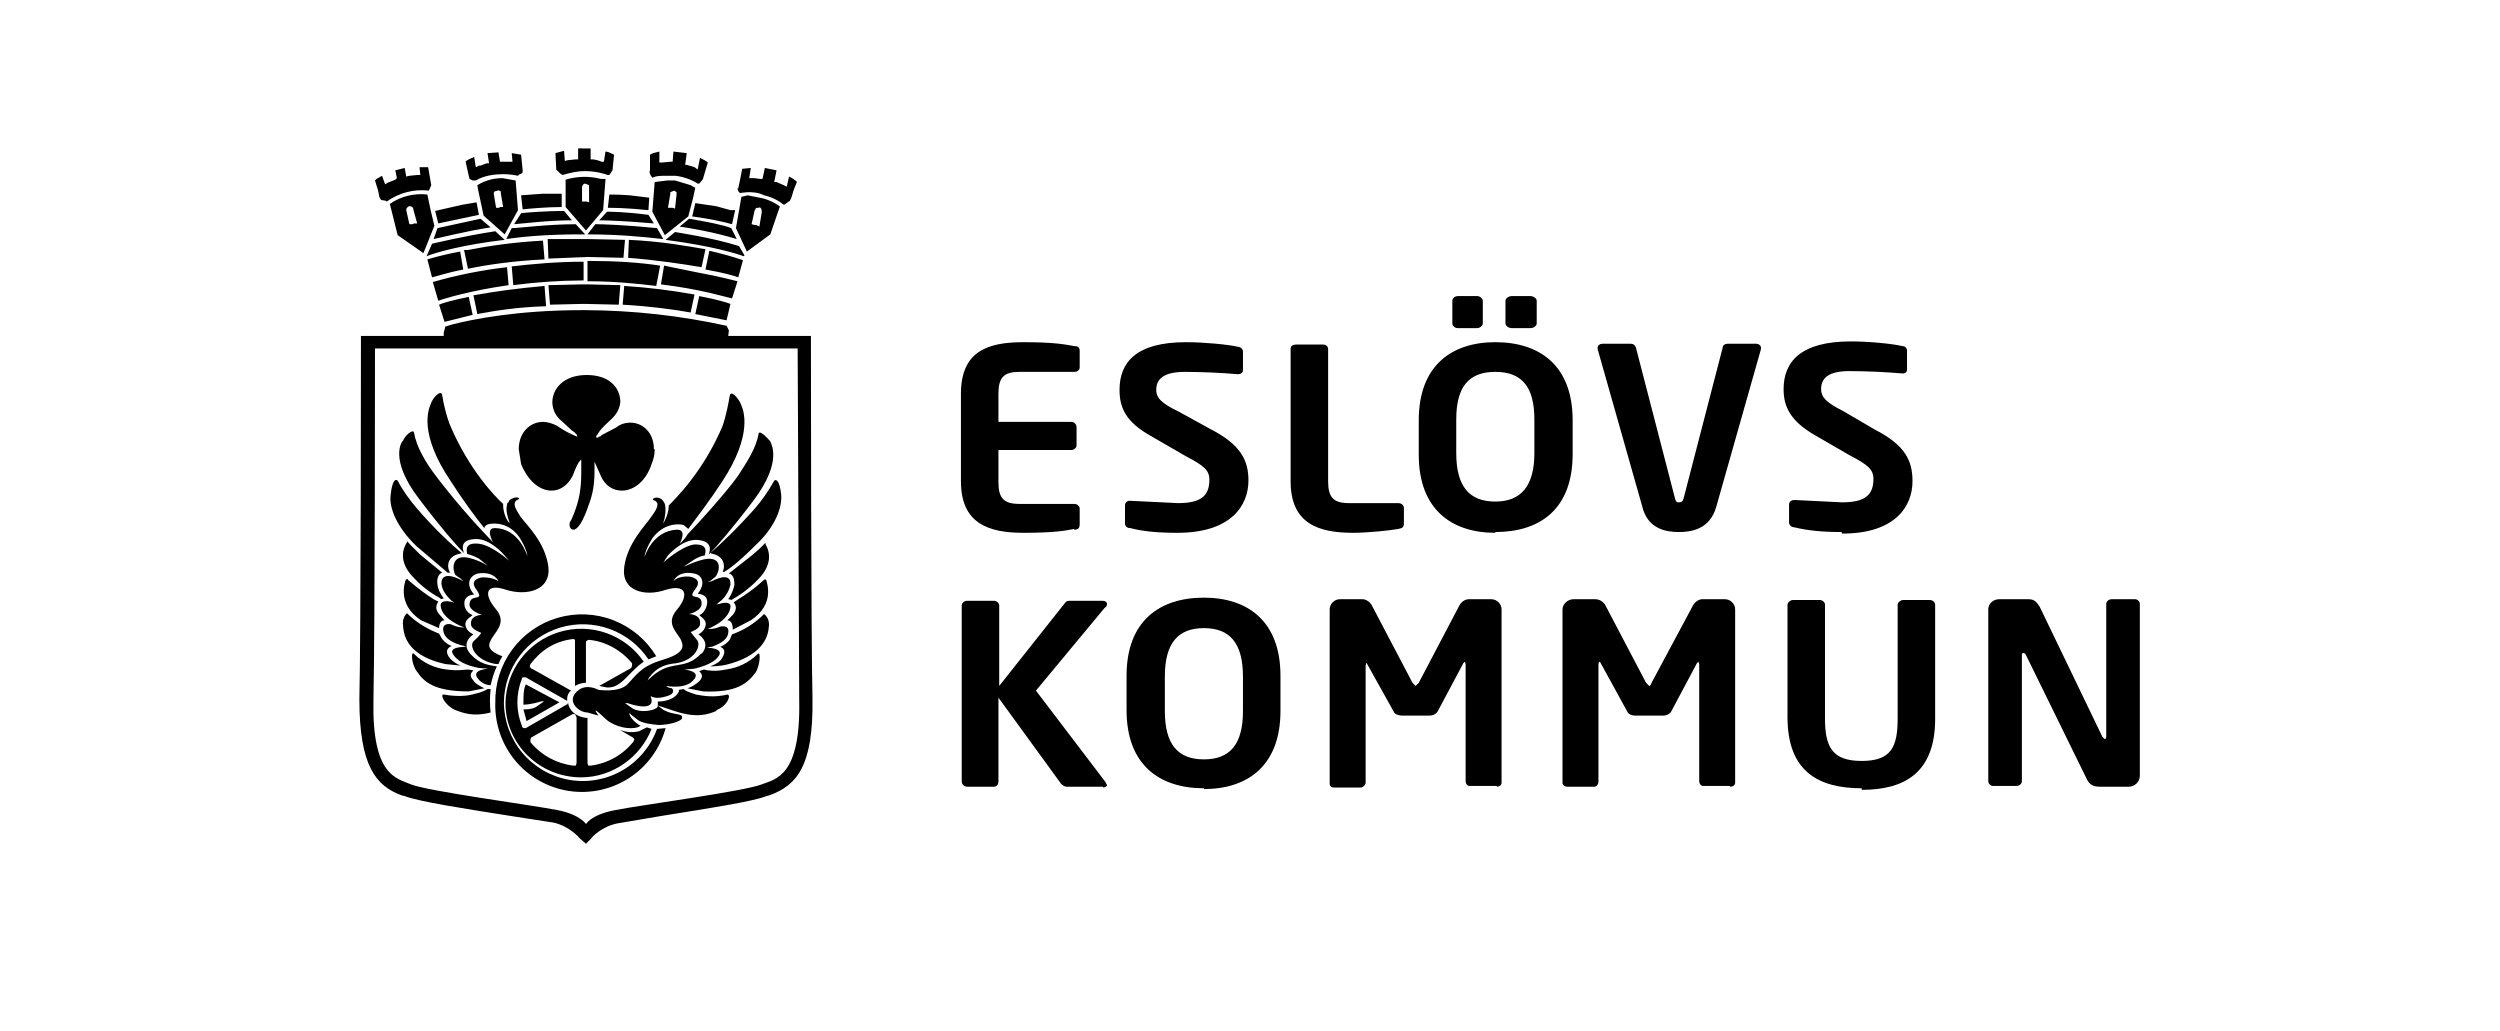
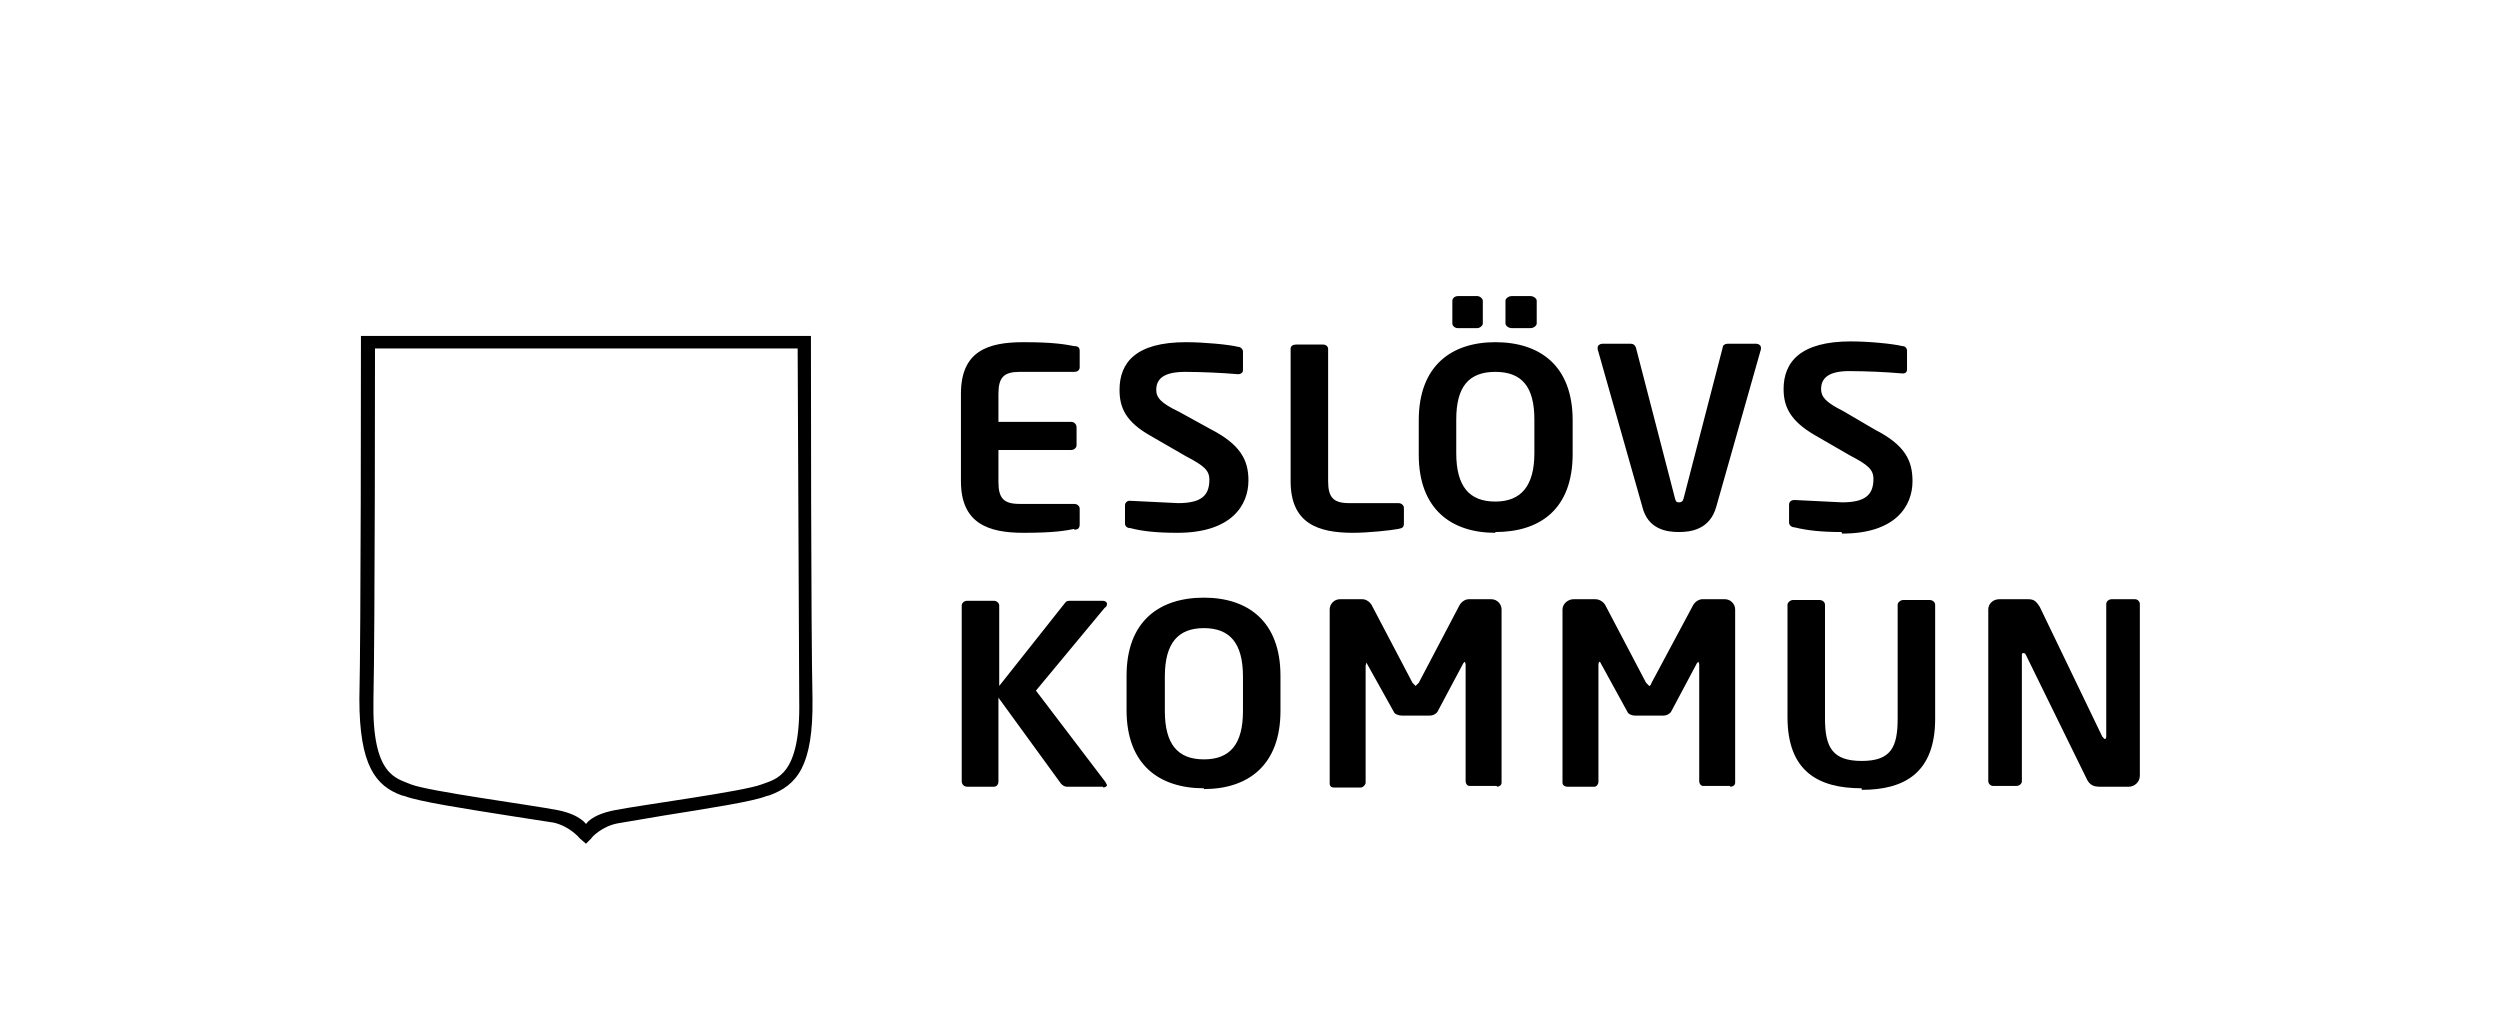
<svg xmlns="http://www.w3.org/2000/svg" width="320" height="132" viewBox="0 0 320 132" fill="none">
  <path d="M98.5 101.8L98.1 101.9C96.4 102.6 90.5 103.5 84.9 104.4L79 105.4C77 105.8 75.7 107.2 75.7 107.3L75 108L74.2 107.3C74.2 107.3 73 105.8 70.9 105.3L65.1 104.4C59.4 103.5 53.6 102.6 51.8 101.9L51.4 101.8C48.1 100.6 46 98 46 89.5C46.2 80.8 46.2 45.4 46.2 43.9V43H103.8V43.9C103.8 45.4 103.8 80.8 104 89.5C104.1 98.1 102 100.5 98.5 101.8ZM75 105.5C75 105.5 75.6 104.3 78.7 103.7C82.3 103 95.2 101.3 97.5 100.4C99.3 99.7 102.5 99.4 102.3 89.6L102.1 44.6H48C48 44.6 48 80.6 47.8 89.6C47.6 99.4 50.8 99.6 52.6 100.4C54.9 101.3 67.8 103 71.4 103.7C74.4 104.3 75.1 105.6 75.1 105.6L75 105.5ZM137.5 67.7C136.5 67.9 135.1 68.2 131 68.2C126.5 68.2 123 67 123 61.6V50.4C123 44.9 126.5 43.8 131 43.8C135 43.8 136.4 44.1 137.5 44.3C138 44.3 138.2 44.5 138.2 44.9V47C138.2 47.4 137.9 47.6 137.5 47.6H130.5C128.5 47.6 127.8 48.3 127.8 50.4V54H137.1C137.5 54 137.8 54.3 137.8 54.7V57C137.8 57.3 137.5 57.6 137.1 57.6H127.8V61.7C127.8 63.8 128.5 64.5 130.5 64.5H137.5C137.9 64.5 138.2 64.8 138.2 65.1V67.1C138.2 67.6 138 67.8 137.5 67.8V67.7ZM150.7 68.2C148.1 68.2 146.2 68 144.7 67.6C144.2 67.6 144 67.3 144 67V64.7C144 64.3 144.3 64.1 144.6 64.1L150.8 64.4C153.8 64.4 154.8 63.4 154.8 61.4C154.8 60.2 154.1 59.6 151.8 58.4L147.3 55.8C144.1 54 143.3 52.2 143.3 49.9C143.3 46.4 145.4 43.8 151.8 43.8C154.1 43.8 157.3 44.1 158.5 44.4C158.8 44.4 159.1 44.7 159.1 45V47.4C159.1 47.7 158.8 47.9 158.5 47.9C156.238 47.711 153.97 47.611 151.7 47.6C149.1 47.6 148 48.4 148 49.9C148 50.9 148.6 51.6 150.9 52.7L154.9 54.9C158.8 56.9 159.8 58.9 159.8 61.5C159.8 64.7 157.6 68.2 150.7 68.2V68.2ZM179 67.7C178 67.9 175 68.2 173.2 68.2C168.7 68.2 165.2 67 165.2 61.6V44.6C165.2 44.3 165.5 44.1 165.9 44.1H169.3C169.7 44.1 170 44.3 170 44.7V61.6C170 63.7 170.7 64.4 172.7 64.4H179C179.4 64.4 179.7 64.7 179.7 65V67C179.7 67.5 179.5 67.6 179 67.7V67.7ZM191.4 68.2C185.8 68.2 181.6 65.2 181.6 58.2V53.8C181.6 46.8 185.8 43.8 191.4 43.8C197.1 43.8 201.3 46.8 201.3 53.8V58.1C201.3 65.2 197.1 68.1 191.4 68.1V68.2ZM189.1 42H186.6C186.2 42 185.9 41.7 185.9 41.4V38.5C185.9 38.2 186.2 37.9 186.6 37.9H189.1C189.4 37.9 189.8 38.2 189.8 38.5V41.4C189.8 41.7 189.4 42 189.1 42ZM196.4 53.7C196.4 49.5 194.8 47.6 191.4 47.6C188 47.6 186.4 49.5 186.4 53.7V58C186.4 62.3 188.1 64.2 191.4 64.2C194.7 64.2 196.4 62.2 196.4 58V53.7ZM195.9 42H193.5C193.1 42 192.7 41.7 192.7 41.4V38.5C192.7 38.2 193.1 37.9 193.5 37.9H195.9C196.3 37.9 196.7 38.2 196.7 38.5V41.4C196.7 41.7 196.3 42 195.9 42ZM225.4 44.7L219.7 64.8C218.9 67.8 216.4 68.1 214.9 68.1C213.4 68.1 210.9 67.8 210.2 64.8L204.5 44.7V44.5C204.5 44.2 204.8 44 205.1 44H208.7C209.1 44 209.3 44.2 209.4 44.5L214.4 63.8C214.5 64.2 214.6 64.3 214.9 64.3C215.2 64.3 215.4 64.2 215.5 63.8L220.5 44.5C220.5 44.2 220.8 44 221.1 44H224.8C225.1 44 225.4 44.2 225.4 44.5V44.7V44.7ZM235.7 68.1C233.2 68.1 231.3 67.9 229.7 67.5C229.3 67.5 229 67.2 229 66.9V64.6C229 64.2 229.3 64 229.7 64L235.8 64.3C238.8 64.3 239.8 63.3 239.8 61.3C239.8 60.1 239.1 59.5 236.8 58.3L232.3 55.7C229.2 53.9 228.3 52.1 228.3 49.8C228.3 46.3 230.5 43.7 236.9 43.7C239.2 43.7 242.3 44 243.5 44.3C243.9 44.3 244.1 44.6 244.1 44.9V47.3C244.1 47.6 243.9 47.8 243.6 47.8H243.5C241.238 47.611 238.97 47.511 236.7 47.5C234.2 47.5 233.1 48.3 233.1 49.8C233.1 50.8 233.7 51.5 235.9 52.6L240 55C243.9 57 244.8 59 244.8 61.6C244.8 64.8 242.6 68.3 235.8 68.3L235.7 68.1ZM141.2 100.7H136.6C136.2 100.7 136 100.5 135.8 100.3L127.8 89.3V100C127.8 100.4 127.6 100.7 127.2 100.7H123.8C123.4 100.7 123.1 100.4 123.1 100V77.5C123.1 77.2 123.4 76.9 123.8 76.9H127.2C127.6 76.9 127.9 77.2 127.9 77.5V87.8L136.3 77.2C136.5 76.9 136.7 76.9 137.1 76.9H141.1C141.5 76.9 141.7 77.1 141.7 77.3C141.7 77.5 141.6 77.7 141.4 77.8L132.6 88.4L141.5 100.1L141.7 100.5C141.7 100.6 141.5 100.8 141.2 100.8V100.7ZM154.1 100.9C148.4 100.9 144.2 97.9 144.2 90.9V86.5C144.2 79.5 148.4 76.5 154.1 76.5C159.7 76.5 163.9 79.5 163.9 86.5V91C163.9 98 159.7 101 154.1 101V100.9ZM159.1 86.6C159.1 82.3 157.4 80.4 154.1 80.4C150.8 80.4 149.1 82.3 149.1 86.6V91C149.1 95.2 150.7 97.2 154.1 97.2C157.5 97.2 159.1 95.2 159.1 91V86.6ZM191.6 100.6H188.1C187.8 100.6 187.6 100.3 187.6 100V85L187.5 84.7L187.3 84.9L184 91.1C183.8 91.4 183.4 91.6 183 91.6H179.5C179 91.6 178.5 91.4 178.4 91.1L175 85L174.9 84.8L174.8 85.2V100.2C174.8 100.4 174.5 100.8 174.2 100.8H170.7C170.4 100.8 170.2 100.6 170.2 100.3V78C170.2 77.3 170.8 76.7 171.5 76.7H174.4C174.9 76.7 175.4 77.1 175.6 77.5L180.8 87.4L181.2 87.8L181.6 87.4L186.8 77.5C187 77.1 187.5 76.7 188 76.7H190.9C191.6 76.7 192.2 77.3 192.2 78V100.2C192.2 100.5 191.9 100.7 191.6 100.7V100.6ZM221.4 100.6H218C217.7 100.6 217.5 100.3 217.5 100V85L217.4 84.7L217.2 84.9L213.9 91.1C213.7 91.4 213.3 91.6 212.9 91.6H209.3C208.9 91.6 208.4 91.4 208.3 91.1L204.9 84.9L204.8 84.7C204.7 84.7 204.6 84.8 204.6 85.1V100.1C204.6 100.3 204.4 100.7 204.1 100.7H200.6C200.3 100.7 200 100.5 200 100.2V78C200 77.3 200.7 76.7 201.4 76.7H204.2C204.8 76.7 205.3 77.1 205.5 77.5L210.7 87.4L211.1 87.8C211.2 87.8 211.3 87.7 211.4 87.4L216.7 77.5C216.9 77.1 217.4 76.7 217.9 76.7H220.8C221.5 76.7 222.1 77.3 222.1 78V100.2C222.1 100.5 221.8 100.7 221.5 100.7L221.4 100.6ZM238.3 100.9C232.7 100.9 228.8 98.7 228.8 91.8V77.4C228.8 77.1 229.2 76.8 229.5 76.8H232.9C233.3 76.8 233.6 77.1 233.6 77.4V92C233.6 95.7 234.6 97.4 238.3 97.4C242 97.4 242.9 95.7 242.9 92V77.4C242.9 77.1 243.3 76.8 243.6 76.8H247C247.4 76.8 247.7 77.1 247.7 77.4V92C247.7 98.9 243.8 101.1 238.3 101.1V100.9ZM272.6 100.7H269C268.2 100.7 267.5 100.7 267 99.5L259.3 83.8C259.2 83.6 259.1 83.6 259 83.6C258.9 83.6 258.8 83.6 258.8 83.8V100C258.8 100.3 258.5 100.6 258.1 100.6H255.1C254.8 100.6 254.5 100.3 254.5 100V78C254.5 77.3 255.1 76.7 255.9 76.7H259.6C260.3 76.7 260.6 76.9 261.1 77.7L269.1 94.3L269.4 94.6C269.5 94.6 269.6 94.5 269.6 94.3V77.3C269.6 77 269.9 76.7 270.3 76.7H273.3C273.6 76.7 273.9 77 273.9 77.3V99.3C273.9 100.1 273.2 100.7 272.5 100.7H272.6Z" fill="black" />
-   <path d="M93 41L89 40.2L89.5 37.9C91.6 38.3 93 38.7 93.5 38.9L93 41ZM64.8 30.6C67.5 30.2 70.7 30 74.2 30H74.9L73.7 28.7C70.1 28.7 66.4 29.2 65.5 29.2L64.8 30.6ZM87 29C88.3 29.2 91.4 29.7 94.3 30.6L93.6 29.2C92.6 28.8 90.6 28.4 88.2 28L87 29ZM84.5 34C81.9 33.6 78.8 33.4 75.5 33.4H75.2V36C78.6 36 81.5 36.3 84 36.6L84.5 34ZM79.9 36.6L79.7 39C83.2 39.2 86.2 39.6 88.4 40L88.9 37.7C85.924 37.159 82.919 36.792 79.9 36.6V36.6ZM74.5 36.4L70.2 36.5L70.4 39L74.5 38.9H74.9L79.2 39L79.4 36.5L75.2 36.4H74.5ZM75.5 32.9L79.8 33L80 30.7L75.2 30.6H70.1L70.2 33.1L75.1 32.9H75.5V32.9ZM89.8 34.2L90.3 31.9C87.9 31.5 84.8 30.9 80.5 30.7L80.4 33C84.2 33.3 87.4 33.8 89.8 34.2V34.2ZM84.1 29.2C80.1 28.8 77.2 28.7 76.4 28.7H76.2L75.2 30C79.1 30 82.2 30.3 84.9 30.6L84.1 29.2ZM59.9 32H59.4L59.9 34.4C62.3 33.9 65.6 33.4 69.7 33.2L69.5 30.8C65.7 31 62.4 31.5 59.9 32V32ZM65.5 34.1L65.7 36.5C68.618 36.115 71.557 35.915 74.5 35.9H74.7V33.5C71.2 33.5 68.1 33.8 65.5 34.1ZM61.2 37.7L60.6 37.8L61.1 40.2C63.2 39.8 66.2 39.3 69.9 39.2L69.7 36.6C66.3 36.9 63.4 37.3 61.2 37.7ZM94.4 36C93.9 35.9 92.2 35.4 89.4 34.9L85 34L84.6 36.4C89.6 37 92.8 38 93.7 38.2L94.4 36ZM95.1 33.3C93.689 32.825 92.253 32.424 90.8 32.1L90.3 34.5C92.6 34.9 94 35.3 94.5 35.5L95.1 33.3ZM95.3 32.7L94.6 31.5C91.1 30.4 86.9 29.8 86.4 29.7L85.2 30.7C91.3 31.5 94.4 32.5 95.2 32.8L95.3 32.7ZM94.4 24.1C94.4 24.4 94.6 24.6 94.7 24.7L95.7 24.6C96.3 24.6 97 24.6 97.8 25C98.716 25.199 99.572 25.61 100.3 26.2H100.4L101.1 25.7L101.3 25.3L101.6 24.3L102 23.3C101.9 23.1 101.4 22.8 101 22.6L100.7 23.9L100.3 23.7L99.4 23.3H99.1L99.4 21.8L97.9 21.5L97.6 22.9H97.3L96.5 22.8H95.9L96.1 21.5L95.1 21.6H95C94.846 22.436 94.679 23.269 94.5 24.1H94.4ZM89 26L88.6 27.7C90.8 28 92.7 28.4 93.7 28.7L94.1 26.9H93.5L91.7 26.4L89 26ZM83.6 22.7C84.1 22.5 84.6 22.5 85.3 22.5H86.5C88 22.7 89 23.3 89.3 23.5H89.5L90 22.9V22.8L90.1 22.5L90.3 21.8L90.6 20.8C90.3 20.5 89.9 20.4 89.6 20.2L89.3 21.7L88.9 21.4L87.9 21.1H87.7L87.9 19.6L86.2 19.4L86.1 20.7H85.8L84.8 20.8H84.4V19.4L83.6 19.6L83.2 19.8V21.8C83.1 21.9 83.1 22.4 83.6 22.8V22.7ZM83 27.5C80 27.1 78 27.1 77.7 27.1L76.7 28.2C77.7 28.2 80.3 28.3 83.7 28.6L83 27.5ZM78 24.9L77.8 26.6C78.3 26.6 80.1 26.6 83 26.9L83.1 25.3L80.6 25C79.702 24.927 78.801 24.894 77.9 24.9H78ZM72 22.4C73 22.1 74 21.9 74.8 21.9C76.4 21.9 77.5 22.3 77.8 22.4H78L78.4 21.8L78.6 19.8C78.2 19.6 77.8 19.4 77.5 19.4L77.3 20.7H77C76.65 20.548 76.279 20.447 75.9 20.4H75.6V19H74.6C74.4 18.985 74.2 18.985 74 19V20.4H73.7L72.7 20.5L72.3 20.6L72.2 19.3L71.1 19.6L71.2 21.7L71.7 22.2L72 22.4V22.4ZM66.7 25L66.9 26.8C67.8 26.7 70 26.5 71.9 26.5V24.8H69.4L66.7 25ZM66.7 27.3L65.8 28.7C67.1 28.6 70.2 28.2 73.2 28.2L72.2 27C70.1 27 67.3 27.2 66.6 27.3H66.7ZM60.9 23.1C61.4 22.8 62.5 22.3 64.3 22.3C64.972 22.282 65.644 22.349 66.3 22.5L66.5 22.3C66.7 22.3 66.9 22.1 66.9 22V21.8L66.7 19.8L65.5 19.6L65.6 20.7H64L63.8 19.5L62.4 19.6L62.6 20.9H62.3L61.5 21.2H61.3L60.9 21.4L60.7 20.1C60.2 20.3 59.7 20.5 59.6 20.7L60 22.5L60.1 22.9L60.5 23.1H60.8H60.9ZM55.7 27L56.1 28.6L61.3 27.5L61 25.9L59.2 26.2L55.7 27V27ZM55.5 30.6C56.5 30.4 59.6 29.6 62.8 29.1L61.5 28L56 29.2L55.5 30.6ZM49.5 25.8C51.062 24.675 52.988 24.175 54.9 24.4L55.2 23.7L54.8 21.4H53.7L53.8 22.4H53.4L52.4 22.5L52 22.6L51.8 21.5L50.6 21.8L50.8 22.8L50.6 23L49.6 23.4L49.3 23.6L48.9 22.5L48.2 22.9L48 23.1L48.4 24.4L48.5 24.9C48.5 25.2 48.7 25.5 48.8 25.6L49.4 25.7L49.5 25.8ZM54.6 32.8C55.8 32.3 59.4 31.3 64.6 30.7L63.4 29.6C59.4 30.2 55.3 31.2 55.3 31.2L54.6 32.8ZM55.3 35.5C55.8 35.4 57.2 34.9 59.3 34.5L58.9 32.2C57.483 32.459 56.081 32.793 54.7 33.2L55.3 35.5ZM56.1 38.5C56.9 38.2 60.2 37.2 65.1 36.5L64.9 34.2C61.686 34.569 58.509 35.205 55.4 36.1L56.1 38.5ZM56.9 41.2L60.5 40.3L60 38C58 38.4 56.6 38.8 56.2 39L56.9 41.2ZM55.6 28.9L54.2 32.4L50.9 30.1L49.9 26.1C51.301 25.129 53.007 24.702 54.7 24.9L55.1 26.8L55.6 28.9ZM53 28.6H53.4L52.9 26.8V26.7C52.9 26.6 52.7 26.4 52.5 26.4H52.4C52.2 26.4 52 26.7 52 26.8V26.9L52.4 28.7H52.8L53 28.6ZM89 24L88.7 25.4L88.1 27.7L85.1 30.1L83.5 27.1L83.8 23.3L85.4 23.1H86.4L88.4 23.7L88.9 24H89ZM86.6 24.8V24.6L86.3 24.4L85.8 24.6V24.8L85.5 26.6H86.1L86.4 26.7L86.6 24.9V24.8ZM99.8 26.5L98.6 30L95.6 32.2L94.2 29.2L94.9 25.2L95.7 25L97.7 25.4C98.453 25.608 99.164 25.947 99.8 26.4V26.5ZM97.2 26.6H97C96.9 26.6 96.7 26.6 96.7 26.8L96.6 26.9L96.2 28.7L96.6 28.8H96.8L97.2 29L97.5 27.2V27C97.5 26.8 97.4 26.6 97.2 26.5V26.6ZM77.5 23L77.2 26.9L75 29.5L72.4 26.5V23C73.862 22.553 75.419 22.518 76.9 22.9H77.5V23ZM75.4 25.9V24V23.7L74.9 23.5C74.9 23.5 74.7 23.5 74.6 23.7L74.5 23.9V25.8H75.1L75.4 25.9ZM66.3 26.9L64.6 30L61.9 27.6L61.2 24.3L61.1 23.7C61.6 23.4 62.7 22.8 64.3 22.8L66 23.1L66.3 26.9ZM64 26.5H64.4L64.1 24.7V24.5C64.1 24.5 63.8 24.3 63.7 24.4L63.3 24.5L63.2 24.7V24.8L63.5 26.6H63.9L64 26.5ZM93.1 43.5L93.2 43.1L93.3 42.3L93 41.7C87.087 40.402 81.054 39.731 75 39.7H74.5C66.1 39.7 60.4 40.9 58 41.5L57 41.8L56.8 42.6V43.6L56.9 43.8L57.1 44.1L58.1 43.8L92.8 44L93 44.1H93.1C93.1 44 93.3 43.7 93.1 43.5V43.5ZM83.8 57.5C83.8 58.1 83.7 58.7 83.4 59.4C82.7 61.6 81.1 62.8 79.6 62.8C78.4 62.8 77.4 62.1 76.9 60.9L76.1 59.1V59.9C76.1 61 76.1 62.7 75.4 64.5C74.6 66.9 73.9 67.8 73.4 67.8C73.1 67.8 72.9 67.5 72.9 67.2C72.9 67 72.9 66.8 73.1 66.6C74 64.6 74.4 63 74.4 60.6V60.2V58.8C74 59.2 73.8 59.6 73.3 60.9C72.7 62.1 71.7 62.8 70.6 62.8C69.1 62.8 67.6 61.6 66.7 59.4L66.4 57.5C66.4 55.3 67.9 54 69.5 54C70.1 54 70.7 54.2 71.3 54.5C72.106 55.071 72.979 55.541 73.9 55.9L73.8 55.6L73.5 55.3L73.2 55.1L71.9 53.9C71.533 53.615 71.235 53.252 71.027 52.837C70.819 52.421 70.707 51.964 70.7 51.5C70.7 49.8 72.1 48 75.1 48C77.9 48 79.3 49.5 79.4 51.3C79.4 52.1 79 53 78.2 53.7C76.9 54.9 76.7 55.2 76.5 55.6C76.5 55.6 76.3 55.7 76.3 56H76.6V55.9C76.7 55.9 76.9 55.9 77 55.7L78.9 54.7C79.4 54.3 80 54.1 80.7 54.1C82.2 54.1 83.7 55.3 83.7 57.5H83.8ZM56.4 76.7L56.8 76.6C56.4 76.1 56 75.3 56 74.8C55.9 74.3 56 73.5 56.6 73.3L53.8 71C51.7 69 52.2 69.2 52.1 69.4C51.7 70 50.8 71.8 53 74C54.4 75.5 55.7 76.2 56.4 76.6V76.7ZM56.1 77C55.9 77.3 55.6 77.9 56.2 78.6L56.9 79.4C56.4 79.4 56.2 79.9 56.2 80.4L53.9 79.4C50.7 77.3 51.9 74.4 51.9 74.3C52.1 73.9 52.3 74.3 52.3 74.3C53.6 75.4 54.7 76.2 55.5 76.7L56.1 77V77ZM51.6 80.2C51.4 79 52.1 78.5 52.1 78.5C53.4 79.8 54.9 80.6 56.2 81.1L56.6 81.8C57 82.3 57.4 82.5 57.8 82.7C57.3 82.9 57 83.3 57.4 84C57.7 84.5 58.4 85 59 85.2L57 85C52.5 84 51.7 81.7 51.6 80.2V80.2ZM53.4 86C52.6 85 52.6 83.2 53 83.7C54.131 84.826 55.613 85.532 57.2 85.7C58.6 85.9 59.5 85.7 59.9 85.7L60.6 85.8C60.3 86.1 60 86.5 60.6 87.1C60.8 87.5 61.4 87.8 62 88.1L60 88.5C55.6 88.5 54.3 87.3 53.4 86V86ZM62.8 88.2C62.683 89.197 62.683 90.203 62.8 91.2C60.4 91.8 59.2 91.2 58.3 90.9C56.8 90.2 56.3 88.8 56.8 88.9C58.5 89.2 59.9 89.1 60.8 88.8C61.8 88.6 62.2 88.3 62.4 88.2H62.8V88.2ZM91.7 91C90.7 91.4 89.3 92 86.3 91L84.2 90.3V89.8C84.9 89.8 86.4 89.6 86.9 88.5V88.3L87.5 88.2C87.7 88.4 88.1 88.6 89.1 88.9C90.1 89.1 91.5 89.3 93.1 88.9C93.6 88.9 93.2 90.3 91.7 90.9V91ZM96.7 86.1C95.7 87.4 94.4 88.7 90 88.5L88 88.1C88.56 87.914 89.073 87.607 89.5 87.2C90.1 86.6 89.8 86.2 89.5 85.9L90.1 85.7C90.5 85.8 91.5 86 92.9 85.7C94.45 85.502 95.891 84.799 97 83.7C97.4 83.3 97.3 85.2 96.7 86.1V86.1ZM98.4 80.3C98.3 81.7 97.4 84 92.9 85.1C92.9 85.1 92 85.3 90.9 85.3C91.7 85 92.3 84.6 92.5 84.1C92.9 83.4 92.7 83 92.2 82.8C92.67 82.606 93.083 82.297 93.4 81.9L93.7 81.2C95.1 80.7 96.5 79.9 97.8 78.6C97.8 78.6 98.6 79.1 98.4 80.3V80.3ZM93.8 78.7C94.4 78 94.2 77.4 93.9 77.1L94.5 76.7C95.3 76.2 96.4 75.5 97.7 74.3C97.7 74.3 98 74 98.1 74.3C98.1 74.5 99.3 77.3 96.1 79.4L93.8 80.6C93.8 79.9 93.6 79.4 93.1 79.4L93.8 78.7V78.7ZM98 69.7C98.3 70.2 99.2 72 97 74.2C96.002 75.231 94.856 76.108 93.6 76.8C93.48 76.727 93.34 76.692 93.2 76.7C93.6 76.2 93.9 75.4 94 74.9C94 74.4 94 73.6 93.3 73.4L96.1 71.2C98.4 69.3 97.8 69.4 98 69.6V69.7ZM96.7 65C97.4 64.2 98.4 62.8 99 61.7C99.2 61.2 99.8 61.3 100 63.4C100.1 64.9 99.3 67.4 96.7 69.8C94.7 71.8 93.4 72.8 92.7 73.2H92.5C92.8 72.6 92.8 71.5 91.6 71L90.9 70.8C92.1 69.8 94.5 67.5 96.7 65V65ZM87.3 91.8C87.5 92.3 85.6 92.8 84.3 92.8C83.3 92.7 82.4 92.6 81.7 92.2L80.8 91.5C80.3 90.8 80.5 92.1 82 92.9L81.6 93.1C80.6 93.4 78.8 93.1 77.6 92.1C75.6 90.2 76.3 91.1 76.6 91.6L75.2 91.2C74 91.2 72.3 89.6 74.1 88.3C75.2 87.5 76.6 88.3 76.6 88.3C76.6 88.3 79.2 88.7 80.3 87.6C81.4 86.5 82 85.3 84.7 84.5C87.4 83.7 87.6 82.9 87.2 82C86.8 81 85.1 79.9 86.6 78.1C88.3 76.1 87.8 74.7 85.2 75.5C82.6 76.4 79.5 75.7 79.9 72.6C80.3 69.5 82.6 67.3 83.4 66.1C83.9 65.4 84.7 64.3 83.6 64C83.4 63.9 83.9 63.5 84.5 63.8C84.8 63.9 85 64.3 85.1 64.5C85.3 65.3 85.1 66.4 84.9 66.9C84.6 67.4 85.6 66.2 85.6 64.7C86.6 63.7 90.1 60.2 92.5 54.5C92.5 54.5 93 53.1 93.4 50.7C93.5 49.8 94.6 51 94.9 51.9C95.1 52.4 96.5 55.5 92.4 61.7C90.9 64 89 66.5 88.1 67.7L87.5 67.2C86.8 67 84.9 67 83.5 68.9C82.5 70.5 82.5 71.3 82.5 71.3C82.5 71.3 83.5 67.9 86.7 67.8C88 67.8 87 69.6 87 69.6C87 69.6 87.7 69 88 68.4C89 67.4 92.9 63.1 94.4 61C95.5 59.3 96.8 57.4 97.1 55.5C97.2 55 98.2 56 98.6 56.5C98.6 56.7 100.3 58.9 96.5 64C93.7 67.7 91.7 70 90.7 71C90.9 70.5 91.3 69.2 89.1 69.1C87.2 69.1 85.5 71.1 85.5 71.1L84.9 72C84.9 72 87.1 70 88.8 69.7C90.5 69.6 90.4 70.5 90.2 71.1C89.5 71.2 88.9 71.6 88.9 71.6L87.7 72.4C87.2 72.8 88.4 72 90.1 71.6C92.6 71.1 92.1 73.2 91.6 73.8L91 74.3L90.6 74.5L91.1 74.4C91.1 74.4 93.6 73 93.5 74.8C93.3 75.9 92.5 76.8 92 77.1L91.7 77.4H91.5L92.1 77.3C92.6 77.1 93.6 77 93.5 77.7C93.3 79.5 90.6 80.5 90.6 80.5C90.6 80.5 91.3 80.6 92.2 80.2C92.8 80.1 93.4 80.2 93.2 81.1C93 82.1 91.8 82.5 91.1 82.8H90.9L90.5 82.9H90.4C90.4 82.9 92.9 82.9 91.9 84.1C91.3 84.9 89.8 85.4 88.8 85.6L87.6 85.7C87.6 85.7 89.8 85.9 88.8 87C87.8 88.3 85.3 87.8 85.3 87.8C85.3 87.8 85.3 88 86 88.1C86.2 88.3 86.4 88.8 85.4 89.1C83.9 89.6 83.3 89.1 83.3 89.1V89.2C83.3 89.2 84.3 91.3 80.3 90H80L81 90.7C82.1 91.3 83.6 90.9 83.9 90.7C84.1 90.6 84.2 90.5 84.2 90.3L84.7 90.7C85.7 91.5 87.2 91.3 87.3 91.7V91.8ZM67.3 87.6L71.6 89.9L67.4 92.3L67 90.8C67.5 90.8 68 90.8 68.6 90.5L69.6 89.8C69.6 89.8 69.6 89.7 69.2 89.8C68.2 90.1 67.4 90.2 67 90.2V90C67 89 67 88.3 67.3 87.6V87.6ZM64.8 75.5C62.2 74.6 61.8 76 63.5 78C65 79.8 63.2 81 62.8 82C62.4 82.7 62.6 83.4 64.3 84C64.107 84.32 63.94 84.654 63.8 85H63.5C60.9 84.6 59.9 82.6 60.7 82C61.4 81.4 61.6 81 61.6 81C61.6 81 60.4 80.6 60.3 80C60.1 78.7 61.7 78.7 61.7 78.7C61.7 78.7 60 78.2 60.1 77.3C60.2 75.9 62.1 77.1 61 75.5C59.9 74.1 61.7 73.9 61.8 73.9C63.2 73.9 63.8 74.4 63.8 74.4C63.8 74.4 63.3 73.1 61.2 73.4C60 73.7 59.6 74.9 60.7 76.1C60.7 76.1 59.1 76.1 59.5 77.7C59.5 77.7 59.7 78.4 60.4 78.7C60.8 78.8 59.1 79.2 59.7 80.4C59.9 80.9 60.6 81.2 60.6 81.2C60.6 81.2 58.9 82.2 60.2 83.7C61.4 85 62.4 85.1 63.6 85.3C63.2 86.1 63 86.9 62.8 87.7C62.2 87.7 61.6 87.4 61.2 86.9C60.2 85.7 62.5 85.6 62.5 85.6L61.3 85.5C60.3 85.3 58.8 84.9 58.1 83.9C57.1 82.7 59.7 82.8 59.7 82.8L59.4 82.7H59.5C59.5 82.7 57.2 82.3 56.8 81C56.5 80 57.1 79.8 57.7 79.9C58.7 80.4 59.4 80.3 59.4 80.3C59.4 80.3 56.5 79.3 56.4 77.5C56.4 76.8 57.4 76.9 58 77.1C58.1 77.1 58.3 77.1 58.5 77.3L58.3 77.2L57.8 76.9C57.3 76.4 56.6 75.7 56.5 74.7C56.5 72.7 59.3 74.4 59.3 74.4L59 74.1L58.3 73.6C57.9 73 57.7 70.9 60 71.4C61.7 71.8 62.8 72.7 62.3 72.3L61.3 71.5C61.3 71.5 60.6 71.1 59.8 70.9C59.7 70.4 59.5 69.4 61.3 69.6C63 69.8 65.2 71.8 65.2 71.8L64.5 71C64.5 71 62.8 69 61 69C58.8 69 59.2 70.3 59.4 70.8C58.4 69.8 56.4 67.5 53.6 63.8C49.8 58.8 51.4 56.5 51.6 56.4C51.8 55.8 52.9 54.8 53 55.4C53.3 57.2 54.5 59.2 55.7 60.8C57.992 63.812 60.464 66.684 63.1 69.4C63.1 69.4 62.1 67.6 63.3 67.6C66.5 67.6 67.5 71.2 67.5 71.2C67.5 71.2 67.5 70.4 66.5 68.8C65.2 66.9 63.3 66.9 62.5 67.1C62.2 67.2 62 67.4 62 67.6C61 66.4 59.1 63.8 57.7 61.6C53.5 55.4 54.9 52.3 55.1 51.8C55.4 50.8 56.5 49.8 56.6 50.6C57 53 57.6 54.4 57.6 54.4C60 60.1 63.4 63.6 64.4 64.5V64.6C64.4 66.2 65.4 67.3 65.2 66.8C65 66.3 64.7 65.3 64.9 64.6C64.9 64.4 65 64.3 65.1 64.3C65.1 64.1 65.3 63.9 65.6 63.8C66.2 63.5 66.6 63.8 66.4 63.9C65.3 64.3 66.2 65.4 66.6 66.1C67.4 67.2 69.8 69.4 70.2 72.6C70.5 75.6 67.4 76.3 64.8 75.5V75.5ZM50 63.4C50.2 61.2 50.8 61.2 51 61.7C51.5 62.7 52.6 64.2 53.3 65C55.5 67.6 58 69.9 59.1 70.8L58.4 71C57.2 71.5 57.2 72.6 57.6 73.3H57.3L53.3 69.9C50.7 67.4 49.8 64.9 50 63.4V63.4ZM89.8 83.7C91.1 82.2 89.4 81.2 89.4 81.2C89.4 81.2 90 80.9 90.2 80.4C90.8 79.2 89.2 78.8 89.6 78.7C90.2 78.4 90.4 77.7 90.4 77.7C91 76 89.3 76 89.3 76C90.3 74.8 90 73.6 88.8 73.4C86.7 73 86.2 74.4 86.2 74.4C86.2 74.4 86.7 73.7 88.2 73.8C88.2 73.8 90.1 74 89 75.4C87.8 77 89.8 75.8 89.8 77.2C89.9 78.2 88.2 78.6 88.2 78.6C88.2 78.6 89.8 78.6 89.6 79.9C89.6 80.5 88.4 80.9 88.4 80.9L89.2 81.9C89.8 82.5 89.1 84.5 86.5 84.9C84.3 85.1 83.6 86.1 83.1 86.7L82.9 87.1C85.8 84.1 87.5 86.1 89.8 83.6V83.7ZM63.4 89.9C63.309 92.618 64.22 95.275 65.959 97.366C67.698 99.457 70.144 100.837 72.832 101.244C75.522 101.651 78.266 101.057 80.546 99.574C82.826 98.091 84.482 95.823 85.2 93.2L84.1 93.3C83.294 95.533 81.727 97.411 79.674 98.604C77.621 99.797 75.213 100.228 72.874 99.822C70.534 99.416 68.413 98.199 66.881 96.385C65.35 94.57 64.507 92.274 64.5 89.9C64.523 87.742 65.236 85.648 66.536 83.925C67.835 82.202 69.653 80.941 71.721 80.326C73.79 79.711 76.001 79.775 78.031 80.508C80.06 81.241 81.802 82.605 83 84.4L84 84C82.735 81.904 80.813 80.286 78.533 79.396C76.253 78.506 73.743 78.394 71.393 79.079C69.043 79.763 66.985 81.205 65.54 83.18C64.094 85.156 63.342 87.553 63.4 90V89.9ZM82.8 93.1L81.8 93.6C80.967 93.803 80.09 93.733 79.3 93.4L81 94.4L81.2 94.6L81.1 94.9C79.747 96.618 77.77 97.731 75.6 98H75.3L75.2 97.7V91.9C73.7 91.8 72.8 90.9 72.7 89.9C72.7 90.1 72.6 90.2 72.5 90.2L67.3 93.2H67.1C67.02 93.2 66.944 93.168 66.888 93.112C66.832 93.056 66.8 92.98 66.8 92.9C66.032 90.974 66.032 88.826 66.8 86.9C66.8 86.8 66.8 86.7 67 86.7H67.3L72.4 89.6L72.6 89.7V89.4C72.6 89 72.8 88.6 73.1 88.4L68.1 85.6C67.9 85.6 67.9 85.4 67.8 85.3L67.9 85C69.2 83.3 70.9 82.1 73.3 81.8H73.5L73.6 82V87.8C74.1 87.5 74.6 87.4 75 87.4V82.2C75 82 75.3 81.9 75.4 81.9C77.5 82.1 79.5 83.2 80.9 84.9V85.2L80.8 85.5L76.7 87.8L77.7 88C78.4 88 79 87.9 80.1 86.8C80.9 86 81.5 85.3 82.4 84.7C81.238 83.004 79.567 81.722 77.629 81.037C75.691 80.352 73.585 80.301 71.616 80.891C69.647 81.48 67.915 82.68 66.672 84.318C65.43 85.955 64.739 87.945 64.7 90C64.7 95.2 69 99.5 74.4 99.5C78.4 99.5 82 96.9 83.4 93.3L82.8 93.1V93.1ZM73.8 97.7L73.7 98H73.4C71.248 97.747 69.278 96.672 67.9 95V94.6L68 94.4L73.3 91.4H73.6L73.8 91.8V97.7Z" fill="black" />
</svg>